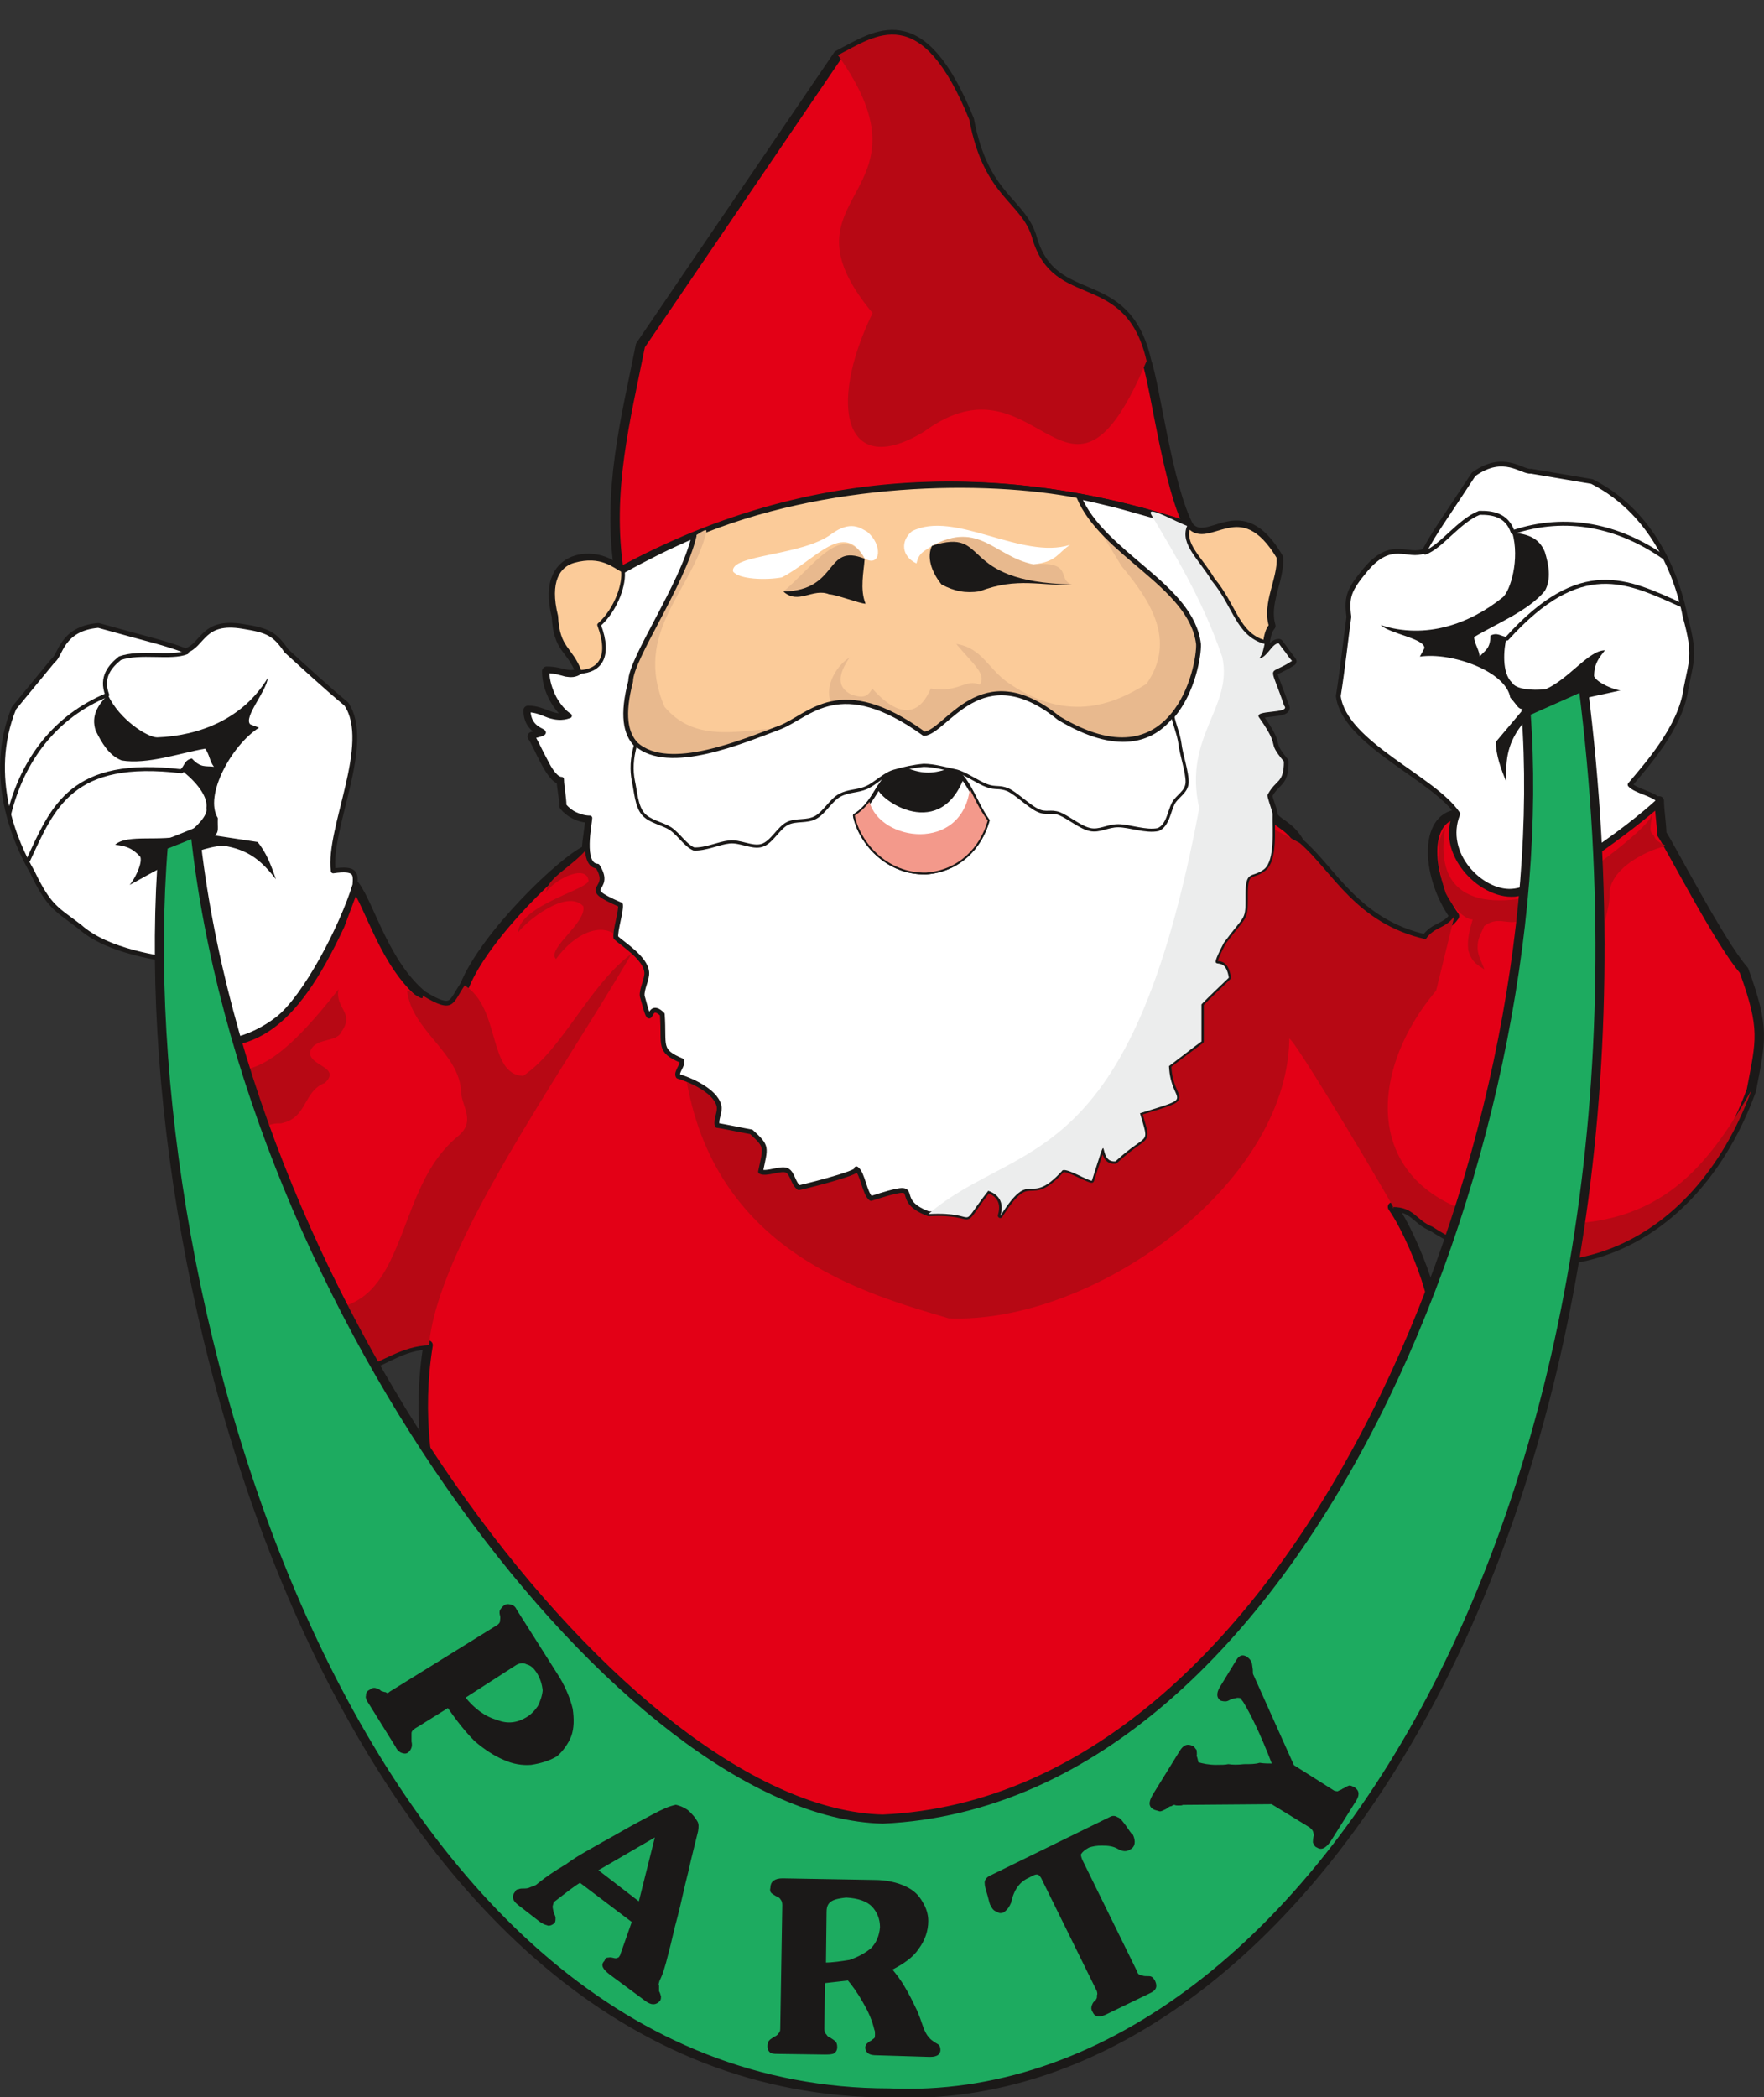
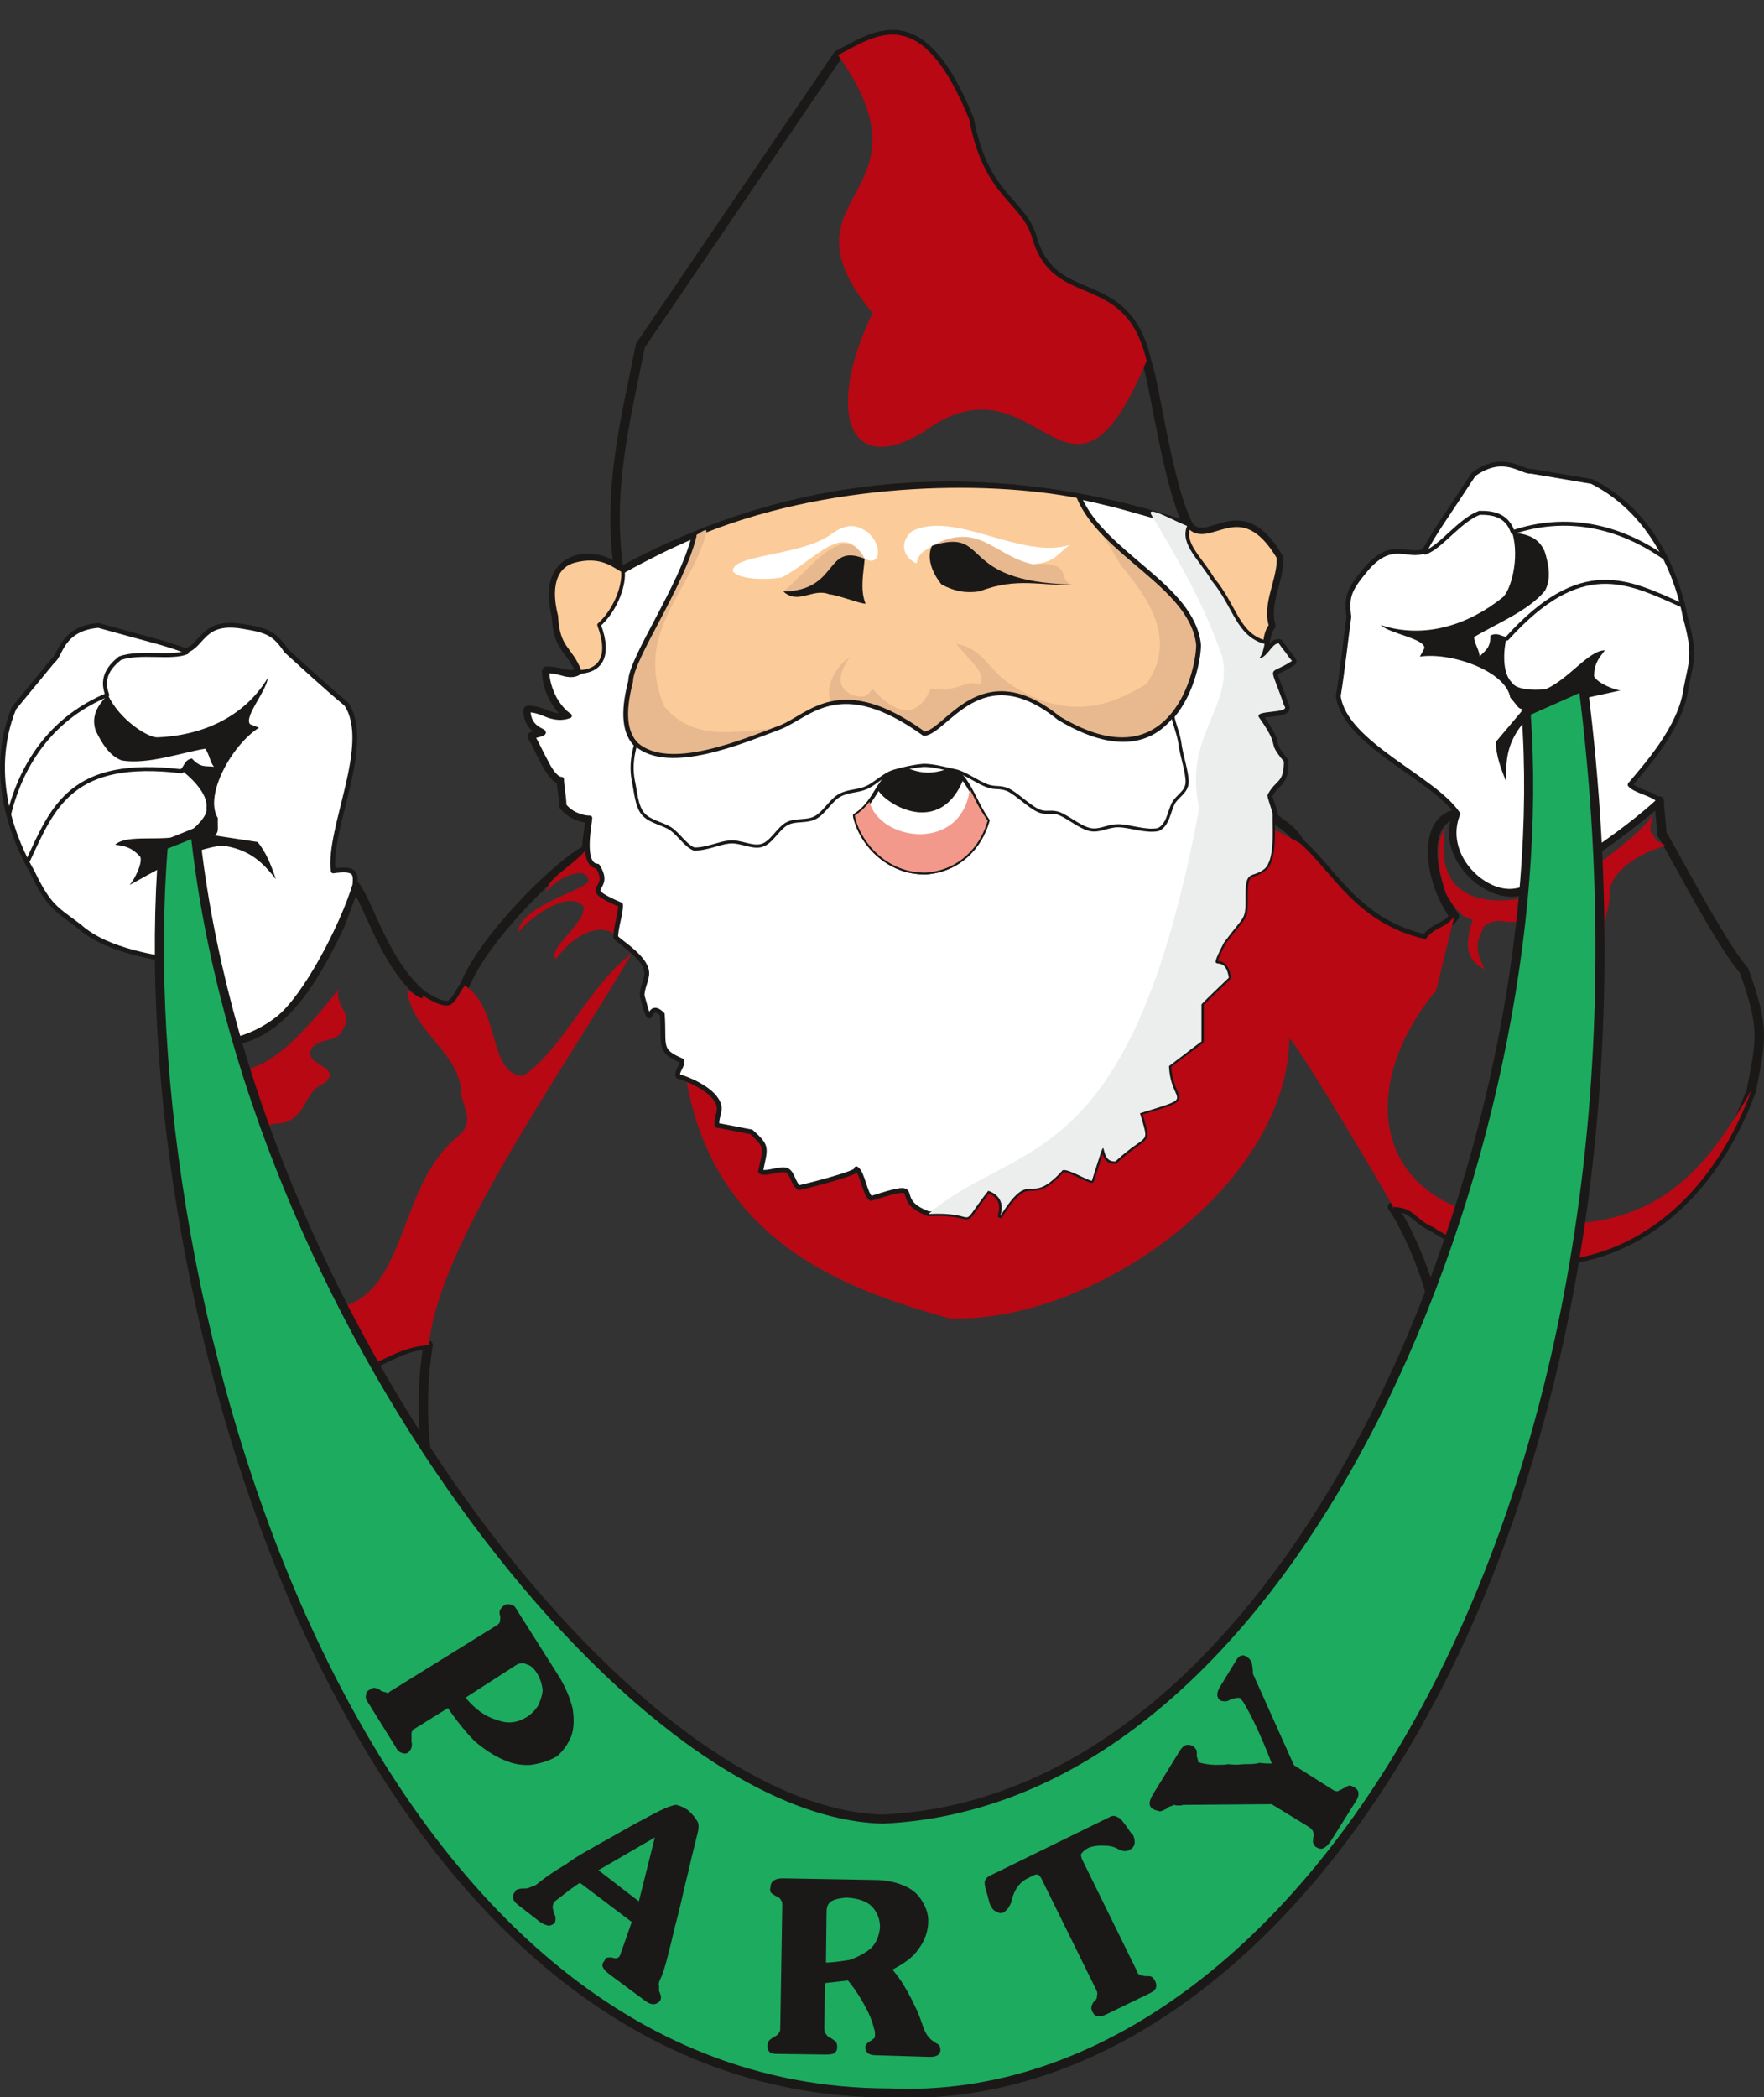
<svg xmlns="http://www.w3.org/2000/svg" xml:space="preserve" width="198.4mm" height="891.25" fill-rule="evenodd" stroke-linejoin="round" stroke-width="28.222" preserveAspectRatio="xMidYMid" version="1.2" viewBox="0 0 19840 23581">
  <rect x="0" y="0" width="19840" height="23581" fill="#333333" stroke="none" />
  <defs class="ClipPathGroup">
    <clipPath id="a" clipPathUnits="userSpaceOnUse">
      <path d="M0 0h19840v23581H0z" />
    </clipPath>
  </defs>
  <g class="SlideGroup">
    <g class="Slide" clip-path="url(#a)">
      <g class="Page">
        <g class="com.sun.star.drawing.ClosedBezierShape">
          <path fill="none" d="M1845 336h17996v20821H1845z" class="BoundingBox" />
-           <path fill="#E30016" d="M2166 13872c244 206 625 1110 1031 1250 772 675 1080 0 1618 2-490 3024 2423 6105 5471 5975 3049-132 6229-3480 5978-5642-81-247-120-757-201-1001-63-221-234-645-401-886 244 0 264 149 447 221 1316 853 2926 279 3589-1532 107-566 157-686-84-1349-262-292-864-1460-924-1534 0-99-28-274-28-371-295 264-1235 981-1629 1024-375 28-835-462-635-876-393 38-355 708-40 1148-104 147-221 111-323 259-787-176-1051-767-1417-1082-117-214-285-226-302-323 0-48-74-208-56-223 96-168 180-122 180-366-208-254-20-135-277-493-81-96 361-41 280-137-171-503-188-320 86-501-41-50-109-147-147-198-82 0-135 168-219 168 84-99 48-272 130-368-76-259 101-521 86-765-429-735-775-94-1006-350-1803-601-4080-768-6409 515-145-244-907-292-706 490 20 384 157 343 269 628-124 76-196-8-378-8 0 219 134 430 259 506-188 71-282-66-468-66 0 292 351 218 46 294 61 74 206 485 328 485 0 100 30 199 30 295 59 74 168 137 290 137 0 102-36 252-36 358-274 122-1145 963-1371 1524-138 201-120 331-475 112-430-358-592-1011-762-1237-54 147-110 297-166 445-548 1171-1033 1486-1897 1244-32 41-32 137-25 173 150 226 78 864 175 1161 201 401-51 503 89 894Zm0 0Zm11207-7950c-241-456-378-1576-477-1863-236-1031-1039-559-1283-1369-112-422-546-457-711-1344C10357 1 9854 399 9425 620L7203 3884c-165 833-381 1635-239 2553 2410-1299 4680-1095 6409-515Z" />
          <path fill="none" stroke="#1B1918" stroke-linecap="round" stroke-width="106" d="M2166 13872c244 206 625 1110 1031 1250 772 675 1080 0 1618 2-490 3024 2423 6105 5471 5975 3049-132 6229-3480 5978-5642-81-247-120-757-201-1001-63-221-234-645-401-886 244 0 264 149 447 221 1316 853 2926 279 3589-1532 107-566 157-686-84-1349-262-292-864-1460-924-1534 0-99-28-274-28-371-295 264-1235 981-1629 1024-375 28-835-462-635-876-393 38-355 708-40 1148-104 147-221 111-323 259-787-176-1051-767-1417-1082-117-214-285-226-302-323 0-48-74-208-56-223 96-168 180-122 180-366-208-254-20-135-277-493-81-96 361-41 280-137-171-503-188-320 86-501-41-50-109-147-147-198-82 0-135 168-219 168 84-99 48-272 130-368-76-259 101-521 86-765-429-735-775-94-1006-350-1803-601-4080-768-6409 515-145-244-907-292-706 490 20 384 157 343 269 628-124 76-196-8-378-8 0 219 134 430 259 506-188 71-282-66-468-66 0 292 351 218 46 294 61 74 206 485 328 485 0 100 30 199 30 295 59 74 168 137 290 137 0 102-36 252-36 358-274 122-1145 963-1371 1524-138 201-120 331-475 112-430-358-592-1011-762-1237-54 147-110 297-166 445-548 1171-1033 1486-1897 1244-32 41-32 137-25 173 150 226 78 864 175 1161 201 401-51 503 89 894Z" />
          <path fill="none" stroke="#1B1918" stroke-linecap="round" stroke-width="106" d="M13373 5922c-241-456-378-1576-477-1863-236-1031-1039-559-1283-1369-112-422-546-457-711-1344C10357 1 9854 399 9425 620L7203 3884c-165 833-381 1635-239 2553 2410-1299 4680-1095 6409-515Z" />
        </g>
        <g class="com.sun.star.drawing.ClosedBezierShape">
          <path fill="none" d="M1902 389h17797v15042H1902z" class="BoundingBox" />
          <path fill="#B70814" d="M12896 4059c-237-1031-1039-559-1283-1369-112-422-546-457-711-1344C10357 1 9854 399 9425 620c1151 1620-744 1536 389 2900-516 1061-305 1876 584 1330 1296-949 1611 1323 2498-791Zm0 0Zm-5186 8018c308 1999 2005 2464 2960 2746 1611 68 3795-1481 3831-3129-64-228 1328 2118 1161 1877 244 0 264 149 447 221 1315 853 2926 279 3589-1532-442 757-940 1501-2162 1501-2199 28-2298-1539-1384-2622 68-277 137-556 206-838-104 147-221 111-323 259-787-176-1051-767-1417-1082l-605-325c-574 210 0 3536-3058 4199-1218 0-2317-592-3245-1275Zm0 0Zm-5483 1765c241 204 564 1141 970 1281 762 675 1026 27 1628 2 99-1118 1468-3015 2281-4405-493 373-767 1068-1222 1377-399-15-251-765-658-1017-137 201-119 331-475 112 33 99-152-74-172-51 53 450 591 695 607 1137 5 160 170 327-33 495-468 389-536 988-805 1486-153 269-379 541-1004 455-310-87-614-386-1120-864 511-615-206-714 15-1257 290-33 318 147 554 160 173 33 132-132 366-122 305-61 244-358 495-455 193-183-195-190-165-355 56-159 297-94 351-220 154-218-74-259-33-477-801 1017-1141 1100-1905 694 149 226 78 864 175 1161 160 122-48 907 150 863Zm0 0Zm14027-4527c-183 1108 995 826 1424 605 122-74 902-628 902-773 5 82-53 196 20 244 28 82 89 84 135 120-221 56-592 236-632 508 12 226-102 345-44 612-139-74-73-559-261-539-254 158-234 465-206 737-175-188-84-660-239-564-167 99-106 358-109 564-94-99-94-351-94-498-193 99-279-48-457 81-33 82-79 140-74 252 3 84 49 157 76 236-86-56-142-81-182-218-13-130 17-226 50-343-89-5-208-112-302-295-185-554-7-729-7-729Zm0 0Zm-9636 211c-183 223-452 333-475 500 135-167 447-299 475-132 36 99-772 275-792 592 84-119 546-500 734-297 43 185-417 480-307 594 213-292 513-421 693-254 277-376-218-670-328-1003Z" />
        </g>
        <g class="com.sun.star.drawing.ClosedBezierShape">
          <path fill="none" d="M7011 5443h6492v3097H7011z" class="BoundingBox" />
          <path fill="#FBCB99" d="M12137 5582c264 649 1267 997 1343 1660 13 239-261 1627-1574 839-872-712-1253 158-1514 178-949-684-1284-206-1619-74-257 51-2092 988-1682-524 0-251 579-1082 712-1639 1473-624 3270-649 4334-440Z" />
          <path fill="none" stroke="#1B1918" stroke-linecap="round" stroke-width="41" d="M12137 5582c264 649 1267 997 1343 1660 13 239-261 1627-1574 839-872-712-1253 158-1514 178-949-684-1284-206-1619-74-257 51-2092 988-1682-524 0-251 579-1082 712-1639 1473-624 3270-649 4334-440Z" />
        </g>
        <g class="com.sun.star.drawing.ClosedBezierShape">
          <path fill="none" d="M7027 5583h6456v2939H7027z" class="BoundingBox" />
          <path fill="#E8B98E" d="M12138 5583c264 647 1267 996 1343 1659-124 966-665 1383-1575 839-872-712-1253 158-1514 178-475-343-795-391-1037-343-91-161 28-415 201-524-135 198-142 335 15 415 109 38 183 46 239-65 356 395 556 243 658 0 315 52 394-116 551-43 81-119-76-233-264-459 292 45 358 282 587 439 694 476 1225 214 1553 10 342-490 38-942-280-1323-160-263-320-522-477-783Zm0 0ZM8758 8185c-66 26-227 102-422 171-587 208-1536 414-1260-695 20-261 622-1067 703-1616 54-21 178-125 166-66-158 666-834 1126-470 1970 335 389 777 277 1283 236Z" />
        </g>
        <g class="com.sun.star.drawing.ClosedBezierShape">
          <path fill="none" d="M1 5190h19054v8522H1z" class="BoundingBox" />
          <path fill="#FFF" d="M18659 9001c-61-76-264-107-325-178 183-218 569-645 627-1074 61-320 114-381-7-813-67-356-308-1148-1049-1522l-686-116c-99 15-305-210-645 35-328 503-432 635-552 861-190 84-368-142-665 214-183 221-216 299-186 528-30 213-71 594-119 891 71 536 1075 920 1344 1324-181 450 264 892 607 870 373-21 1305-690 1656-1020Zm0 0ZM2021 11646c-310-477 168-571 51-825-282-51-856-117-1176-402-257-198-341-213-534-617-183-315-519-1068-205-1840l441-536c84-53 89-358 508-394 582 163 745 194 981 285 201-61 185-351 643-274 284 45 360 83 490 274 160 145 442 406 675 599 300 447-208 1397-147 1876 262-38 252 35 244 157-145 473-561 1268-869 1507-299 231-721 360-1102 190Zm0 0Zm12292-2493c0-22-20-76-36-122-12-45-30-94-20-104 48-81 94-114 127-152 28-41 56-92 56-213-104-125-112-160-122-206s-25-104-155-287c-41-48 48-56 140-66 89-10 180-21 139-69-86-254-132-333-124-373 8-41 74-41 211-130-23-23-48-61-76-96-28-36-54-71-71-99-41 0-77 45-110 86-33 38-68 81-109 81 41-48 51-117 61-183 10-68 25-134 69-185-41-127-16-259 17-386 33-130 74-252 69-379-216-363-409-386-579-350s-313 132-429 2c-143-48-282-88-419-129-138-38-275-79-409-114-135-33-275-66-409-94 266 647 1267 995 1346 1658 5 120-59 529-292 803-231 277-630 427-1286 30-871-706-1249 158-1508 178-949-686-1281-203-1617-71-414 155-1254 516-1623 188-119-124-160-333-61-711 0-252 582-1080 714-1636-132 56-269 119-399 183-132 66-266 135-401 211-109-112-381-158-549-109-172 48-299 226-200 619 15 193 53 280 104 351 48 74 112 132 165 272-59 43-109 38-163 30-56-15-122-38-213-38 0 112 38 221 84 310 48 86 112 160 170 195-89 33-163 18-229-2-68-25-144-64-236-64 0 150 89 204 137 229 54 28 64 31-91 69 30 33 84 160 145 271 55 112 122 211 185 211 0 51 10 99 15 148 5 50 13 99 13 149 30 36 74 74 124 97 49 23 107 41 166 41 0 55-105 531 86 542 188 294-241 218 259 434 8 79-61 282-53 368 73 71 332 226 348 389 7 81-59 185-51 269 127 475 38 23 226 206 25 358-51 406 218 521 23 45-68 127-40 175 122 35 416 157 459 330 18 74-38 150-20 223 41 3 346 67 384 72 185 170 162 167 104 447 66 35 231-46 297-13s71 157 137 193c-61 18 712-168 644-211 71 46 94 287 165 333 673-216 185 2 648 173 617-33 299 216 668-262 63 23 195 89 137 282 358-564 307-84 691-506 22-53 266 97 337 110 221-684 44-196 265-214 370-343 386-162 276-546 661-205 346-84 328-531 84-63 285-216 366-274v-419c71-76 226-221 305-297-51-320-270 23-56-394 251-338 246-236 246-546 0-284 74-175 208-284 127-100 92-451 97-614Z" />
          <path fill="none" stroke="#1B1918" stroke-linecap="round" stroke-width="54" d="M18659 9001c-61-76-264-107-325-178 183-218 569-645 627-1074 61-320 114-381-7-813-67-356-308-1148-1049-1522l-686-116c-99 15-305-210-645 35-328 503-432 635-552 861-190 84-368-142-665 214-183 221-216 299-186 528-30 213-71 594-119 891 71 536 1075 920 1344 1324-181 450 264 892 607 870 373-21 1305-690 1656-1020ZM2021 11646c-310-477 168-571 51-825-282-51-856-117-1176-402-257-198-341-213-534-617-183-315-519-1068-205-1840l441-536c84-53 89-358 508-394 582 163 745 194 981 285 201-61 185-351 643-274 284 45 360 83 490 274 160 145 442 406 675 599 300 447-208 1397-147 1876 262-38 252 35 244 157-145 473-561 1268-869 1507-299 231-721 360-1102 190Zm12292-2493c0-22-20-76-36-122-12-45-30-94-20-104 48-81 94-114 127-152 28-41 56-92 56-213-104-125-112-160-122-206s-25-104-155-287c-41-48 48-56 140-66 89-10 180-21 139-69-86-254-132-333-124-373 8-41 74-41 211-130-23-23-48-61-76-96-28-36-54-71-71-99-41 0-77 45-110 86-33 38-68 81-109 81 41-48 51-117 61-183 10-68 25-134 69-185-41-127-16-259 17-386 33-130 74-252 69-379-216-363-409-386-579-350s-313 132-429 2c-143-48-282-88-419-129-138-38-275-79-409-114-135-33-275-66-409-94 266 647 1267 995 1346 1658 5 120-59 529-292 803-231 277-630 427-1286 30-871-706-1249 158-1508 178-949-686-1281-203-1617-71-414 155-1254 516-1623 188-119-124-160-333-61-711 0-252 582-1080 714-1636-132 56-269 119-399 183-132 66-266 135-401 211-109-112-381-158-549-109-172 48-299 226-200 619 15 193 53 280 104 351 48 74 112 132 165 272-59 43-109 38-163 30-56-15-122-38-213-38 0 112 38 221 84 310 48 86 112 160 170 195-89 33-163 18-229-2-68-25-144-64-236-64 0 150 89 204 137 229 54 28 64 31-91 69 30 33 84 160 145 271 55 112 122 211 185 211 0 51 10 99 15 148 5 50 13 99 13 149 30 36 74 74 124 97 49 23 107 41 166 41 0 55-105 531 86 542 188 294-241 218 259 434 8 79-61 282-53 368 73 71 332 226 348 389 7 81-59 185-51 269 127 475 38 23 226 206 25 358-51 406 218 521 23 45-68 127-40 175 122 35 416 157 459 330 18 74-38 150-20 223 41 3 346 67 384 72 185 170 162 167 104 447 66 35 231-46 297-13s71 157 137 193c-61 18 712-168 644-211 71 46 94 287 165 333 673-216 185 2 648 173 617-33 299 216 668-262 63 23 195 89 137 282 358-564 307-84 691-506 22-53 266 97 337 110 221-684 44-196 265-214 370-343 386-162 276-546 661-205 346-84 328-531 84-63 285-216 366-274v-419c71-76 226-221 305-297-51-320-270 23-56-394 251-338 246-236 246-546 0-284 74-175 208-284 127-100 92-451 97-614Z" />
        </g>
        <g class="com.sun.star.drawing.ClosedBezierShape">
          <path fill="none" d="M9593 8630h1538v1204H9593z" class="BoundingBox" />
          <path fill="#1B1918" d="M9614 9170c58 292 358 651 803 641 369-28 608-284 692-585-185-257-213-499-405-575-198 71-320 79-518 0-308-12-285 341-572 519Z" />
          <path fill="none" stroke="#1B1918" stroke-linecap="round" stroke-width="41" d="M9614 9170c58 292 358 651 803 641 369-28 608-284 692-585-185-257-213-499-405-575-198 71-320 79-518 0-308-12-285 341-572 519Z" />
        </g>
        <g class="com.sun.star.drawing.ClosedBezierShape">
          <path fill="none" d="M9593 8719h1538v1114H9593z" class="BoundingBox" />
          <path fill="#FFF" d="M9614 9170c58 292 358 651 803 641 369-28 608-286 692-585-107-150-173-349-287-486-283 729-982 182-932 101-68 109-134 240-276 329Z" />
          <path fill="none" stroke="#1B1918" stroke-linecap="round" stroke-width="41" d="M9614 9170c58 292 358 651 803 641 369-28 608-286 692-585-107-150-173-349-287-486-283 729-982 182-932 101-68 109-134 240-276 329Z" />
        </g>
        <g class="com.sun.star.drawing.ClosedBezierShape">
          <path fill="none" d="M9613 8871h1497v942H9613z" class="BoundingBox" />
          <path fill="#F3998B" d="M9614 9170c58 292 358 651 803 641 369-28 608-286 692-585-94-128-150-253-201-354-94 715-1010 590-1129 142-41 56-97 110-165 156Z" />
        </g>
        <g class="com.sun.star.drawing.ClosedBezierShape">
          <path fill="none" d="M10455 6035h1603v623h-1603z" class="BoundingBox" />
          <path fill="#F2C693" d="M10482 6137c532-289 699 119 1139 208 463-38 262 176 435 227-330 23-616-89-1037 76-164 23-281 0-430-76-120-147-167-316-107-435Z" />
        </g>
        <g class="com.sun.star.drawing.ClosedBezierShape">
          <path fill="none" d="M8811 6036h3248v753H8811z" class="BoundingBox" />
          <path fill="#E8B98E" d="M9725 6281c-10 146-56 344 10 507-61 0-330-104-409-107-185-74-345 122-515-30 320-263 675-808 914-370Zm0 0Zm758-144c531-286 701 119 1138 208 462-36 261 179 437 227-333 23-615-89-1039 76-163 23-280 0-429-76-120-147-167-316-107-435Z" />
        </g>
        <g class="com.sun.star.drawing.ClosedBezierShape">
          <path fill="none" d="M8811 6092h3248v698H8811z" class="BoundingBox" />
          <path fill="#1B1918" d="M10483 6136c673-212 259 405 1575 436-333 22-615-89-1039 77-163 23-280 0-429-77-120-148-167-316-107-436Zm0 0Zm-758 146c-10 145-56 344 10 506-61 0-330-104-409-106-185-75-345 122-515-31 632-12 457-550 914-369Z" />
        </g>
        <g class="com.sun.star.drawing.ClosedBezierShape">
          <path fill="none" d="M8243 5911h3795v600H8243z" class="BoundingBox" />
          <path fill="#FFF" d="M10484 6136c530-286 702 120 1138 209 265-25 280-136 414-219-546 173-1301-396-1779-153-129 107-121 281 51 362 28-126 89-136 176-199Zm0 0Zm-757 146c182 101 203-161 25-304-76-43-185-128-396 23-331 253-1148 232-1111 425 68 89 368 99 548 66 386-198 695-650 934-210Z" />
        </g>
        <g fill="none" class="com.sun.star.drawing.OpenBezierShape">
          <path d="M79 5743h18847v3947H79z" class="BoundingBox" />
          <path stroke="#1B1918" stroke-linecap="round" stroke-width="45" d="M16949 7180c833-922 1351-650 1953-381m-2873-586c183-66 381-358 610-447 140-2 307 17 376 218 599-201 1194-76 1712 290M2042 8672C808 8523 597 9069 320 9666m1780-2331c-180 72-523-15-751 66-110 89-219 211-143 413-581 241-950 721-1104 1341" />
        </g>
        <g class="com.sun.star.drawing.ClosedBezierShape">
          <path fill="none" d="M1059 5987h17171v3964H1059z" class="BoundingBox" />
          <path fill="#1B1918" d="M17009 5987c158 17 297 50 366 218 43 140 76 305 0 439-183 224-551 371-795 519 0 73 61 147 61 220 63-73 122-88 122-236 81-43 124 13 183 13-36 145-56 409 61 516 40 73 221 91 378 73 264-117 483-437 666-437-61 79-122 145-122 292 35 77 238 158 299 158-246 61-802 142-1087 357-183 221-211 409-198 675-61-147-119-305-119-452l310-368c-64 0-66-42-148-131-48-294-658-513-1016-460l51-96c0-109-383-158-493-259 506 165 1004-13 1375-313 83-71 193-424 106-728Zm0 0ZM1213 7813c-109 112-192 232-137 402 66 132 145 277 292 335 285 49 658-83 938-132 48 54 53 150 101 203-94-12-150 16-249-93-86 17-83 86-129 124 122 89 315 277 292 432 20 84-109 213-236 305-277 81-653-16-790 109 99 12 185 25 284 137 26 81-79 274-122 315 221-114 699-419 1052-442 282 43 432 168 594 378-51-152-109-304-206-419l-480-73c49-46 28-77 33-196-157-254 155-820 463-1016l-99-38c-77-81 185-372 198-522-275 458-765 651-1245 669-106 0-421-195-554-478Z" />
        </g>
        <g class="com.sun.star.drawing.ClosedBezierShape">
          <path fill="none" d="M10442 5752h4091v7937h-4091z" class="BoundingBox" />
          <path fill="#ECEDED" d="M14313 9153c0-22-22-76-35-121-13-46-31-92-18-102 46-84 92-117 125-155 33-41 55-89 55-213-104-125-111-158-121-204-11-45-28-106-155-287-41-48 48-58 139-68 89-10 183-21 140-69-86-254-132-333-124-371 7-40 73-40 213-132-23-23-51-63-76-99-28-35-56-71-74-99-41 0-76 46-109 87-33 38-69 81-109 81 40-48 50-117 63-183 10-66 23-135 64-185-38-127-13-260 20-387 33-129 74-254 69-378-216-363-409-389-577-351-170 36-315 130-432 3-140-46-495-256-419-127 297 498 584 980 795 1595 125 567-444 894-259 1697-775 4149-2033 3702-3046 4565 622-33 299 219 673-261 66 22 195 89 137 282 355-564 305-82 691-503 23-56 266 96 337 109 220-686 44-198 266-219 368-340 386-160 276-541 658-205 346-86 326-530 86-64 284-219 365-277v-417c74-79 229-223 308-300-51-320-270 23-56-393 249-336 244-237 244-546 0-282 76-176 210-282 125-103 89-456 94-619Z" />
        </g>
        <g class="com.sun.star.drawing.ClosedBezierShape">
          <path fill="none" d="M7091 7782h6280v1783H7091z" class="BoundingBox" />
          <path fill="#FFF" d="M13189 8046c-228 294-627 427-1282 33-873-710-1254 157-1515 178-948-683-1283-206-1618-74-413 155-1256 517-1624 188-47 155-50 292-26 412 26 117 33 277 107 366s213 107 310 168c94 63 168 188 262 228 129 8 282-66 398-78 117-16 262 73 369 38 110-33 186-198 288-247 99-48 218-12 317-68 97-53 173-198 272-249 99-53 198-41 300-86 101-46 203-155 310-184 106-31 218-56 332-66 117 0 252 40 356 61s256 133 356 168c96 36 139 5 236 46 94 43 236 185 335 231 94 46 143 0 245 38 101 41 234 155 343 178s195-43 317-43c125 0 313 73 450 43 107-46 122-201 167-290 44-88 153-127 158-241 3-112-69-321-81-435-16-114-64-216-82-315Z" />
          <path fill="none" stroke="#1B1918" stroke-linecap="round" stroke-width="35" d="M13189 8046c-228 294-627 427-1282 33-873-710-1254 157-1515 178-948-683-1283-206-1618-74-413 155-1256 517-1624 188-47 155-50 292-26 412 26 117 33 277 107 366s213 107 310 168c94 63 168 188 262 228 129 8 282-66 398-78 117-16 262 73 369 38 110-33 186-198 288-247 99-48 218-12 317-68 97-53 173-198 272-249 99-53 198-41 300-86 101-46 203-155 310-184 106-31 218-56 332-66 117 0 252 40 356 61s256 133 356 168c96 36 139 5 236 46 94 43 236 185 335 231 94 46 143 0 245 38 101 41 234 155 343 178s195-43 317-43c125 0 313 73 450 43 107-46 122-201 167-290 44-88 153-127 158-241 3-112-69-321-81-435-16-114-64-216-82-315Z" />
        </g>
        <g class="com.sun.star.drawing.ClosedBezierShape">
          <path fill="none" d="M6200 5884h8202v1693H6200z" class="BoundingBox" />
          <path fill="#FBCB99" d="M14227 7220c10-66 23-136 64-186-38-127-13-259 20-386 33-130 74-254 69-380-216-363-409-388-577-350-170 35-315 129-432 2-81 193 135 361 272 595 249 298 274 618 584 705Zm0 0Zm-7222-806c-91-41-236-194-554-105-170 49-293 227-195 618 10 193 53 280 101 351 49 74 112 135 165 277 219-12 353-162 216-529 198-178 290-470 267-612Z" />
          <path fill="none" stroke="#1B1918" stroke-linecap="round" stroke-width="41" d="M14227 7220c10-66 23-136 64-186-38-127-13-259 20-386 33-130 74-254 69-380-216-363-409-388-577-350-170 35-315 129-432 2-81 193 135 361 272 595 249 298 274 618 584 705Zm-7222-806c-91-41-236-194-554-105-170 49-293 227-195 618 10 193 53 280 101 351 49 74 112 135 165 277 219-12 353-162 216-529 198-178 290-470 267-612Z" />
        </g>
        <g class="com.sun.star.drawing.ClosedBezierShape">
          <path fill="none" d="M1740 7665h16308v15924H1740z" class="BoundingBox" />
          <path fill="#1DAB60" d="M1837 9505c-428 5224 2220 14027 8165 14027 4725 213 8949-6800 7804-15815-216 96-430 193-643 287 358 4793-2507 12236-7235 12449-2862-71-7161-5724-7733-11091-119 49-238 97-358 143Z" />
          <path fill="none" stroke="#1B1918" stroke-linecap="round" stroke-width="102" d="M1837 9505c-428 5224 2220 14027 8165 14027 4725 213 8949-6800 7804-15815-216 96-430 193-643 287 358 4793-2507 12236-7235 12449-2862-71-7161-5724-7733-11091-119 49-238 97-358 143Z" />
        </g>
        <g class="com.sun.star.drawing.ClosedBezierShape">
          <path fill="none" d="M4113 18035h11168v5093H4113z" class="BoundingBox" />
          <path fill="#1B1918" d="M5219 19085c111 137 231 226 368 264 119 49 234 33 338-30 56-33 94-74 134-130 26-55 49-111 56-182-7-74-30-145-71-209-33-48-63-81-119-96-33-18-74-18-122 7l-584 376Zm0 0Zm-178 104-335 209c-59 33-89 56-89 89v96c15 56-8 89-33 112-23 18-49 8-71 0-26-15-41-31-56-64l-305-490c-18-23-32-56-25-71 0-33 7-48 40-63 15-18 33-18 48-18 23 7 41 7 64 33 25 7 41 15 56 15 18 18 40 8 56-8l1204-746c15-8 40-31 40-56 0-15 8-38 0-64-7-23-7-48 0-56 8-15 23-33 41-48 23-14 38-14 63-7 33 7 49 22 64 55l483 762c71 120 119 242 144 346 16 112 16 216-17 305-31 78-89 160-153 216-89 55-193 81-287 96-96 8-201-8-305-56-96-40-211-112-322-208-97-97-201-226-305-379Zm0 0Zm1669 1838 482 371 191-762-673 391Zm0 0Zm-186 129c-71 41-160 112-305 224-7 25-15 48-15 58 0 16 8 46 15 79 11 15 18 41 18 48 0 16 0 33-7 49-26 22-59 33-74 22-31-7-56-22-79-38l-249-193c-48-40-66-81-25-129 8-23 25-23 33-23 15-8 30-8 56-8 23 0 48 0 81-17 23-8 56-16 79-39 89-73 193-144 320-218 129-97 282-175 409-249 145-79 282-161 401-224 122-64 219-120 297-153 49-23 89-33 122-41 31 8 71 18 127 56 64 56 89 97 104 122 16 23 16 56 8 105-30 127-71 280-112 465-48 186-79 346-119 498-41 145-66 279-104 417-33 137-66 241-97 297-7 30-18 48-7 63v64c15 25 15 40 22 56 0 17 0 25-7 40-41 49-89 49-153 0l-401-297c-71-56-96-96-56-134 8-18 15-33 23-33 18 0 33-8 58 0 23 7 31 7 46 7 10-7 33-7 41-23 0-7 7-17 18-17-11-16 0-23 0-23l127-361-595-450Zm0 0Zm2754 922c86 0 183-15 279-30 97-33 186-81 250-137 61-64 94-145 102-242 0-96-33-175-94-241-64-63-161-96-299-104-71 8-127 18-167 41-41 25-64 63-64 129l-7 584Zm0 0Zm-11 209-7 523c0 30 7 56 25 71 8 15 23 33 49 41 22 15 38 23 55 40 8 8 16 23 16 56 0 31-16 56-41 64-30 7-56 7-86 7l-516-7c-30 0-63 0-86-8-26-18-33-41-33-66 0-30 7-46 15-56 10-15 33-23 48-38 26-10 48-25 56-41 18-17 25-33 25-63l23-1389c0-31-7-56-23-72-7-17-33-33-55-40-26-15-41-26-49-33-7-8-15-23-7-48 0-64 40-97 127-97l1034 18c135 0 257 30 343 71 89 41 145 96 186 170 40 64 63 135 63 208 0 112-38 216-104 305-63 97-168 168-305 239 49 58 104 129 145 201 48 81 89 162 122 233 38 71 64 160 94 242 18 38 33 71 58 96 16 23 39 38 64 56 23 15 41 23 48 30 8 8 15 26 15 49 0 25-15 48-40 56-23 10-48 10-79 10l-587-18c-68 0-109-15-117-71 0-18 8-33 16-41 7-7 25-23 48-33 15-15 30-23 38-30 8-18 8-33 8-49 0-25 0-40-8-55-23-97-61-193-127-305-64-115-128-201-176-257l-275 31Zm0 0Zm3080 96-617-1252c-16-38-41-64-56-64-15-7-48 0-104 34-112 48-178 144-209 289-17 38-33 71-81 104-23 8-40 8-63-10-33-8-49-30-64-63-10-8-18-49-33-105-15-55-33-104-33-137-8-38 26-71 66-86l1346-659c16-8 41-8 64 8 33 7 56 48 89 89 40 56 63 97 81 105 31 71 23 127-33 152-33 23-81 15-119-8-56-33-115-40-186-40-63 0-104 7-152 23-48 25-81 56-89 73-15 8-8 38 8 79l619 1260c8 33 31 41 64 48 15 8 48 8 79 8 25 0 40 15 58 48 23 56 15 89-48 119l-483 234c-79 41-127 41-152-15-16-26-16-41-8-66 8-15 8-31 33-46 15-18 31-41 23-66 8-8 8-30 0-56Zm0 0Zm1958-2109-1003 8c-15 7-15 7-48 7-16 0-33 0-41-7-8 0-23 0-41 15-15 0-30 7-63 33-33 15-56 30-71 23-18-8-41-8-66-23-48-33-38-81 18-170l287-465c40-64 73-79 129-56 23 8 23 25 41 41 0 15 7 40 0 63 15 33 15 64 23 81 56 16 122 31 208 31 56 0 104 0 137-8 48 8 112 8 175 0 74 0 130 0 178-15 48 8 97 8 153 8-138-361-257-595-331-714-15-15-23-33-30-41-15-7-41-7-48-7-16 7-41 7-64 15-25 10-41 25-66 25-8 0-23 0-48-7-48-33-38-89 10-160l168-275c33-56 63-63 104-40 23 17 40 33 48 56 8 10 8 40 15 81 0 25 0 56 8 63l457 1019 457 289c26 8 41 8 49 8 17-15 40-15 55-30 33-11 41-26 66-33 16-8 31 7 56 15 23 18 41 33 41 66 0 23-10 46-25 71l-272 433c-56 89-104 122-153 89-25-8-25-23-40-49 0-7 0-30 7-63 8-15 0-41-7-64-8-18-16-26-41-49l-432-264Z" />
          <path fill="none" stroke="#1B1918" stroke-linecap="round" stroke-width="23" d="M5219 19085c111 137 231 226 368 264 119 49 234 33 338-30 56-33 94-74 134-130 26-55 49-111 56-182-7-74-30-145-71-209-33-48-63-81-119-96-33-18-74-18-122 7l-584 376Z" />
          <path fill="none" stroke="#1B1918" stroke-linecap="round" stroke-width="23" d="m5041 19189-335 209c-59 33-89 56-89 89v96c15 56-8 89-33 112-23 18-49 8-71 0-26-15-41-31-56-64l-305-490c-18-23-32-56-25-71 0-33 7-48 40-63 15-18 33-18 48-18 23 7 41 7 64 33 25 7 41 15 56 15 18 18 40 8 56-8l1204-746c15-8 40-31 40-56 0-15 8-38 0-64-7-23-7-48 0-56 8-15 23-33 41-48 23-14 38-14 63-7 33 7 49 22 64 55l483 762c71 120 119 242 144 346 16 112 16 216-17 305-31 78-89 160-153 216-89 55-193 81-287 96-96 8-201-8-305-56-96-40-211-112-322-208-97-97-201-226-305-379Zm1669 1838 482 371 191-762-673 391Z" />
          <path fill="none" stroke="#1B1918" stroke-linecap="round" stroke-width="23" d="M6524 21156c-71 41-160 112-305 224-7 25-15 48-15 58 0 16 8 46 15 79 11 15 18 41 18 48 0 16 0 33-7 49-26 22-59 33-74 22-31-7-56-22-79-38l-249-193c-48-40-66-81-25-129 8-23 25-23 33-23 15-8 30-8 56-8 23 0 48 0 81-17 23-8 56-16 79-39 89-73 193-144 320-218 129-97 282-175 409-249 145-79 282-161 401-224 122-64 219-120 297-153 49-23 89-33 122-41 31 8 71 18 127 56 64 56 89 97 104 122 16 23 16 56 8 105-30 127-71 280-112 465-48 186-79 346-119 498-41 145-66 279-104 417-33 137-66 241-97 297-7 30-18 48-7 63v64c15 25 15 40 22 56 0 17 0 25-7 40-41 49-89 49-153 0l-401-297c-71-56-96-96-56-134 8-18 15-33 23-33 18 0 33-8 58 0 23 7 31 7 46 7 10-7 33-7 41-23 0-7 7-17 18-17-11-16 0-23 0-23l127-361-595-450Zm2754 922c86 0 183-15 279-30 97-33 186-81 250-137 61-64 94-145 102-242 0-96-33-175-94-241-64-63-161-96-299-104-71 8-127 18-167 41-41 25-64 63-64 129l-7 584Z" />
          <path fill="none" stroke="#1B1918" stroke-linecap="round" stroke-width="23" d="m9267 22287-7 523c0 30 7 56 25 71 8 15 23 33 49 41 22 15 38 23 55 40 8 8 16 23 16 56 0 31-16 56-41 64-30 7-56 7-86 7l-516-7c-30 0-63 0-86-8-26-18-33-41-33-66 0-30 7-46 15-56 10-15 33-23 48-38 26-10 48-25 56-41 18-17 25-33 25-63l23-1389c0-31-7-56-23-72-7-17-33-33-55-40-26-15-41-26-49-33-7-8-15-23-7-48 0-64 40-97 127-97l1034 18c135 0 257 30 343 71 89 41 145 96 186 170 40 64 63 135 63 208 0 112-38 216-104 305-63 97-168 168-305 239 49 58 104 129 145 201 48 81 89 162 122 233 38 71 64 160 94 242 18 38 33 71 58 96 16 23 39 38 64 56 23 15 41 23 48 30 8 8 15 26 15 49 0 25-15 48-40 56-23 10-48 10-79 10l-587-18c-68 0-109-15-117-71 0-18 8-33 16-41 7-7 25-23 48-33 15-15 30-23 38-30 8-18 8-33 8-49 0-25 0-40-8-55-23-97-61-193-127-305-64-115-128-201-176-257l-275 31Zm3080 96-617-1252c-16-38-41-64-56-64-15-7-48 0-104 34-112 48-178 144-209 289-17 38-33 71-81 104-23 8-40 8-63-10-33-8-49-30-64-63-10-8-18-49-33-105-15-55-33-104-33-137-8-38 26-71 66-86l1346-659c16-8 41-8 64 8 33 7 56 48 89 89 40 56 63 97 81 105 31 71 23 127-33 152-33 23-81 15-119-8-56-33-115-40-186-40-63 0-104 7-152 23-48 25-81 56-89 73-15 8-8 38 8 79l619 1260c8 33 31 41 64 48 15 8 48 8 79 8 25 0 40 15 58 48 23 56 15 89-48 119l-483 234c-79 41-127 41-152-15-16-26-16-41-8-66 8-15 8-31 33-46 15-18 31-41 23-66 8-8 8-30 0-56Zm1958-2109-1003 8c-15 7-15 7-48 7-16 0-33 0-41-7-8 0-23 0-41 15-15 0-30 7-63 33-33 15-56 30-71 23-18-8-41-8-66-23-48-33-38-81 18-170l287-465c40-64 73-79 129-56 23 8 23 25 41 41 0 15 7 40 0 63 15 33 15 64 23 81 56 16 122 31 208 31 56 0 104 0 137-8 48 8 112 8 175 0 74 0 130 0 178-15 48 8 97 8 153 8-138-361-257-595-331-714-15-15-23-33-30-41-15-7-41-7-48-7-16 7-41 7-64 15-25 10-41 25-66 25-8 0-23 0-48-7-48-33-38-89 10-160l168-275c33-56 63-63 104-40 23 17 40 33 48 56 8 10 8 40 15 81 0 25 0 56 8 63l457 1019 457 289c26 8 41 8 49 8 17-15 40-15 55-30 33-11 41-26 66-33 16-8 31 7 56 15 23 18 41 33 41 66 0 23-10 46-25 71l-272 433c-56 89-104 122-153 89-25-8-25-23-40-49 0-7 0-30 7-63 8-15 0-41-7-64-8-18-16-26-41-49l-432-264Z" />
        </g>
      </g>
    </g>
  </g>
</svg>